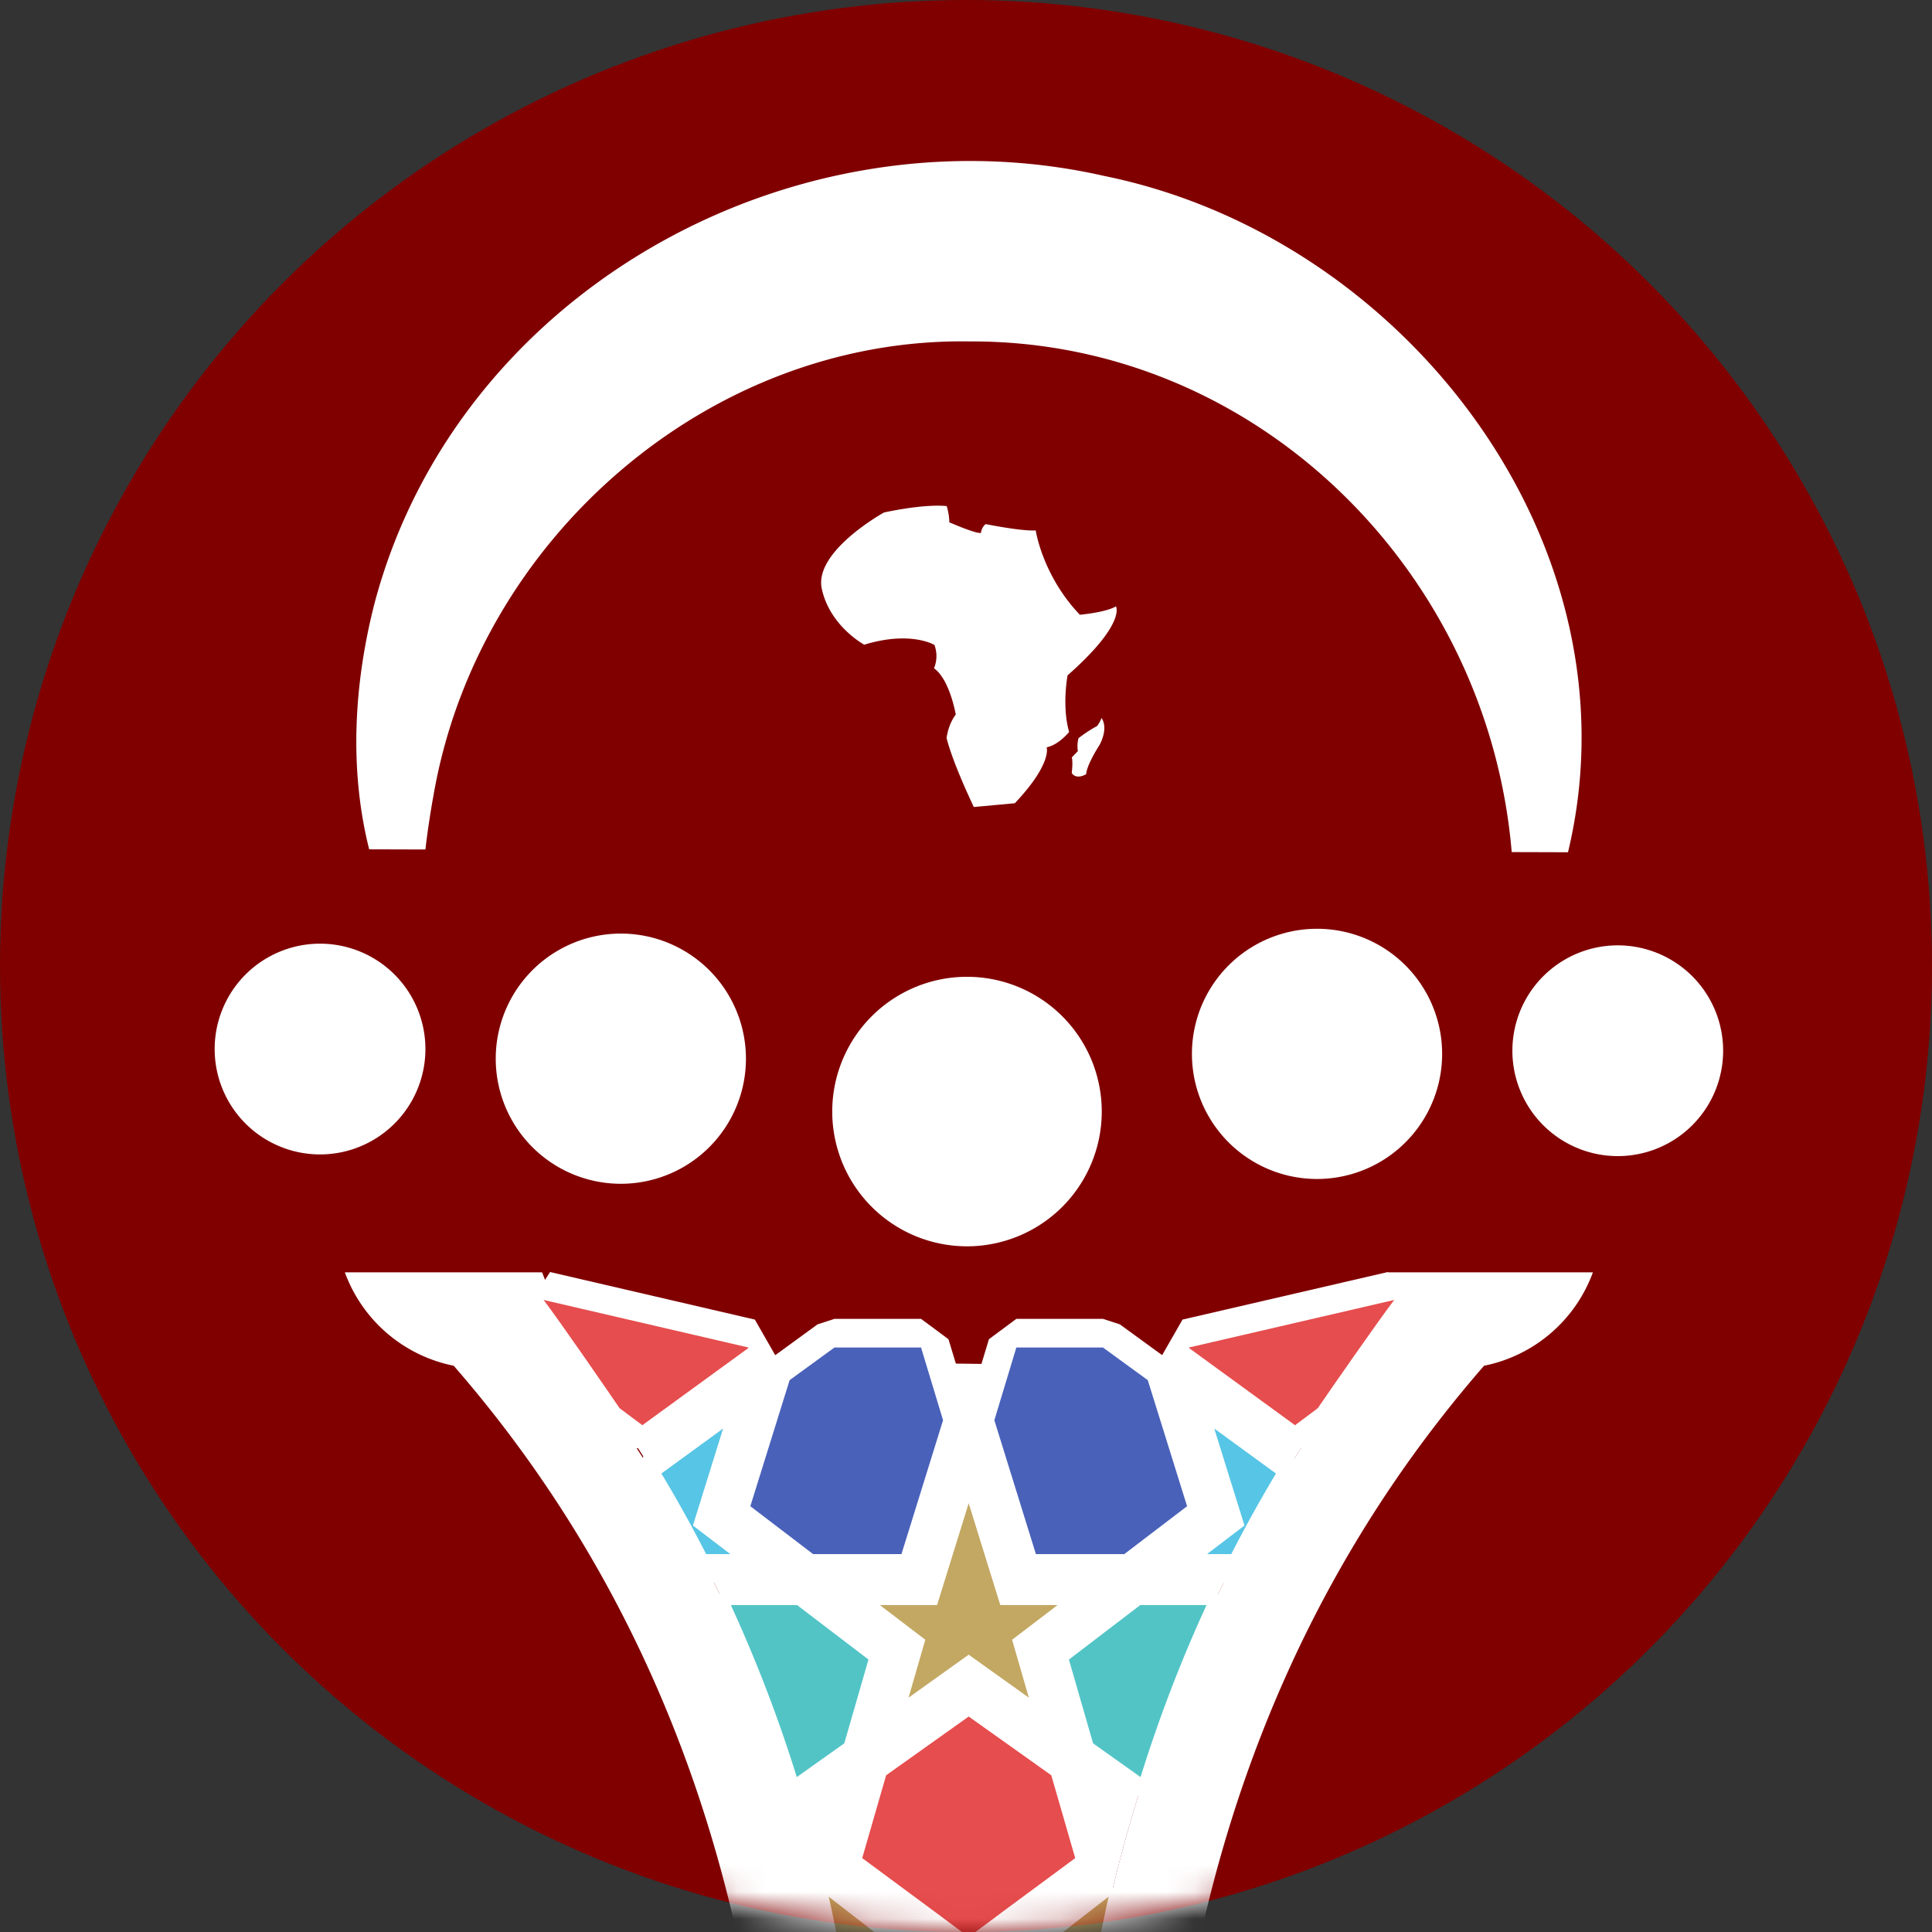
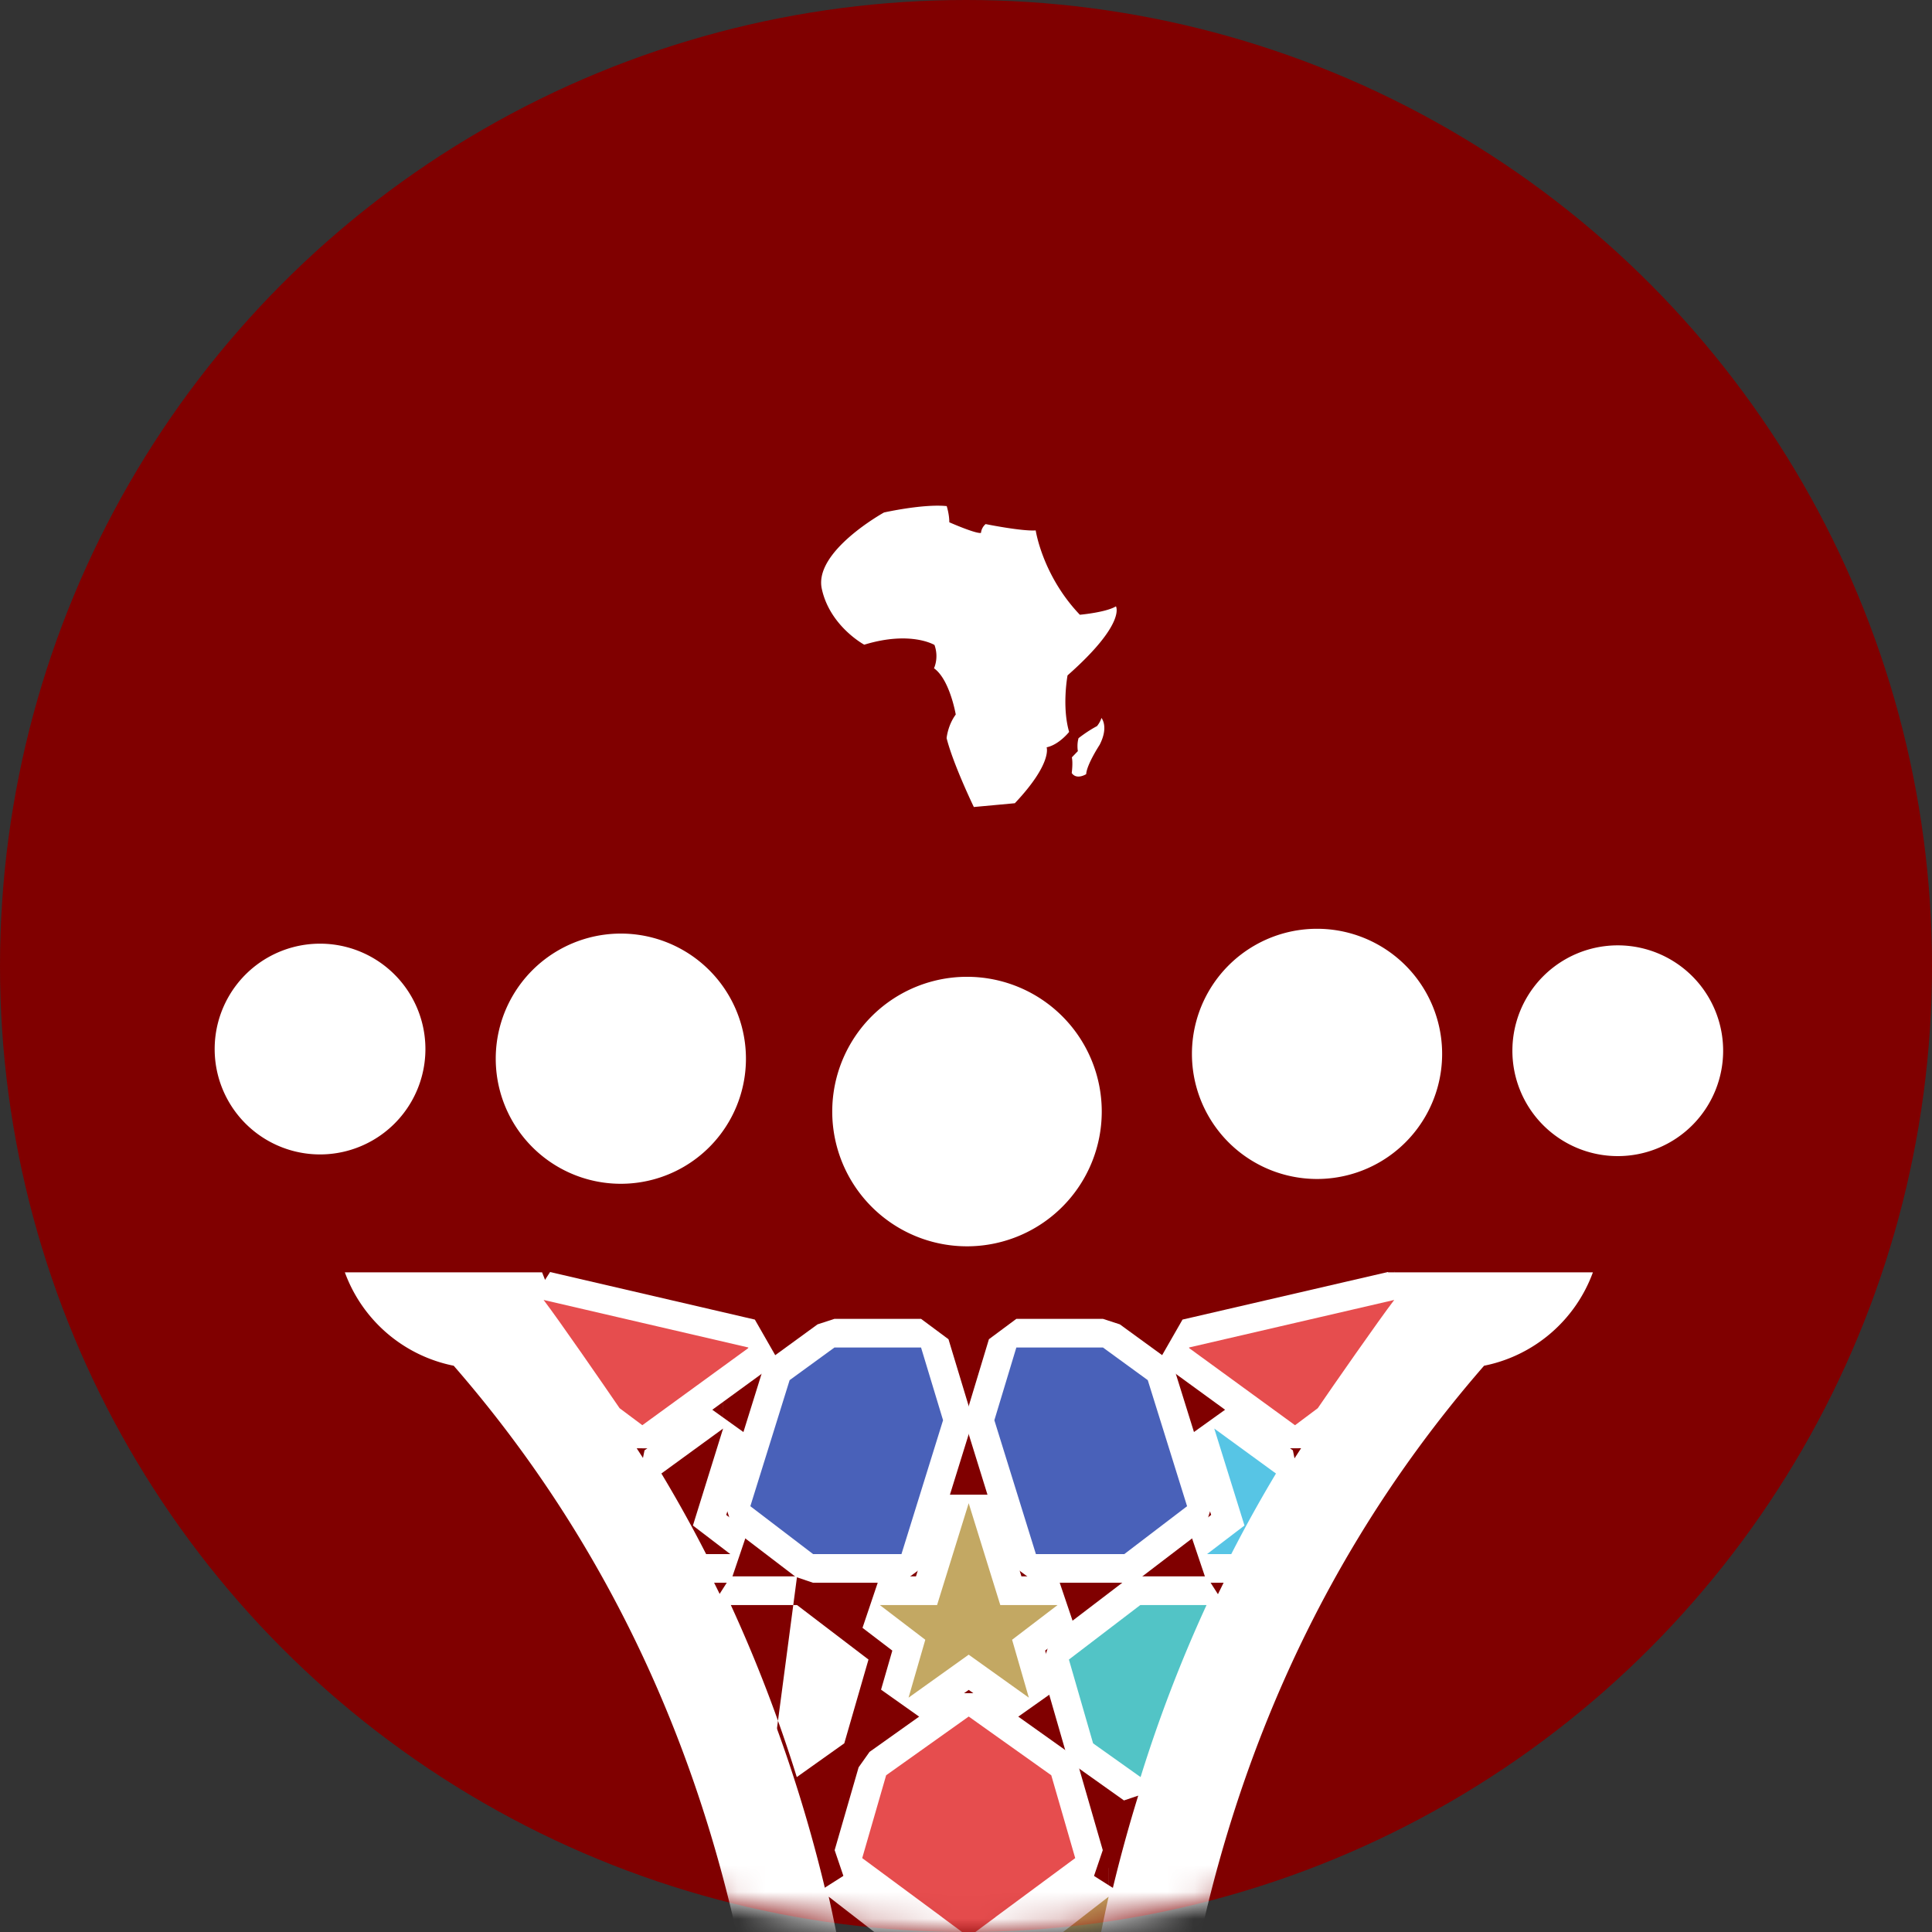
<svg xmlns="http://www.w3.org/2000/svg" width="72" height="72" fill="none">
  <rect width="100%" height="100%" fill="#333333" stroke="none" />
  <g clip-path="url(#a)">
    <circle cx="36" cy="36" r="36" fill="maroon" />
    <mask id="b" width="72" height="72" x="0" y="0" maskUnits="userSpaceOnUse" style="mask-type:alpha">
      <circle cx="36" cy="36" r="36" fill="maroon" />
    </mask>
    <g mask="url(#b)">
      <path fill="#fff" d="M59.363 47.417h-7.647c-.387.52-1.12 3.584-1.12 3.584-6.297 8.222-9.887 18.181-10.681 29.652a3.6 3.6 0 0 0 .166 1.354v3.09a3.6 3.6 0 0 0-.328 1.548c.124 8.834 1.81 18.519 5.009 28.783a3.59 3.59 0 0 0 2.502 2.398l.608 1.197a3.6 3.6 0 0 0 .357 2.457l1.428 2.624q.217.399.522.726H22.036q.305-.327.522-.726l1.427-2.625a3.58 3.58 0 0 0 .357-2.457l.607-1.196a3.59 3.59 0 0 0 2.504-2.398c3.2-10.264 4.885-19.948 5.009-28.783a3.6 3.6 0 0 0-.475-1.834v-2.426a3.6 3.6 0 0 0 .314-1.732c-.796-11.471-4.386-21.43-10.682-29.652l-1.417-3.584h-7.35a5.46 5.46 0 0 0 4.056 3.48c7.023 8.07 10.995 18.157 11.816 30.004h-.321v5.694h.475c-.12 8.495-1.749 17.825-4.847 27.766a2.57 2.57 0 0 0-2.052 1.399l-1.201 2.365a1.69 1.69 0 0 0 .058 1.642l-1.427 2.625a2.58 2.58 0 0 0-1.252 1.183l-2.457 4.84s4.823 3.571 20.407 3.584c15.584.014 20.407-3.584 20.407-3.584l-2.456-4.84a2.6 2.6 0 0 0-1.252-1.183l-1.427-2.625a1.69 1.69 0 0 0 .057-1.642l-1.2-2.365a2.57 2.57 0 0 0-2.052-1.399c-3.099-9.94-4.728-19.271-4.847-27.766h.328V80.9h-.175c.821-11.847 4.793-21.934 11.817-30.003a5.46 5.46 0 0 0 4.056-3.481M40.479 28.85c.02-.357.502-1.094.502-1.094.348-.68.066-1 .066-1-.044.16-.165.304-.165.304-.363.19-.688.45-.688.45-.07.239-.025.482-.025.482l-.224.233c.046.219-.005.583-.005.583.183.27.538.043.538.043M41.588 22.597c-.378.228-1.345.313-1.345.313-1.397-1.464-1.645-3.143-1.645-3.143-.521.037-1.867-.236-1.867-.236a.5.5 0 0 0-.173.329c-.19.04-1.18-.396-1.18-.396 0-.305-.097-.603-.097-.603-.879-.09-2.337.238-2.337.238s-2.618 1.444-2.319 2.84c.3 1.398 1.583 2.087 1.583 2.087 1.733-.53 2.617.01 2.617.01.174.483-.018.868-.018.868.589.418.811 1.724.811 1.724-.3.407-.341.881-.341.881.25.984 1.015 2.566 1.015 2.566l1.528-.141c1.406-1.489 1.185-2.084 1.185-2.084.462-.095.838-.574.838-.574-.275-.947-.059-2.106-.059-2.106 2.194-1.938 1.804-2.573 1.804-2.573M11.927 43.022a3.927 3.927 0 1 0 0-7.854 3.927 3.927 0 0 0 0 7.854M56.363 39.095a3.927 3.927 0 1 0 7.853 0 3.927 3.927 0 0 0-7.853 0M44.42 39.275a4.662 4.662 0 1 0 9.324 0 4.662 4.662 0 0 0-9.324 0M36.108 36.403a5.022 5.022 0 1 0 0 10.043 5.022 5.022 0 0 0 0-10.043M18.475 39.454a4.662 4.662 0 1 0 9.324 0 4.662 4.662 0 0 0-9.324 0" />
-       <path fill="#fff" d="M15.856 31.658c.047-.49.2-1.487.291-1.968 1.621-9.551 10.245-17.126 19.995-16.966 10.652-.043 19.31 8.534 20.195 19.031l2.098.006c2.741-11.426-6.028-22.913-17.276-25.202-11.61-2.64-24.114 4.307-27.199 15.915-.788 3.068-.94 6.245-.202 9.178zM50.597 51.002c-6.296 8.222-9.886 18.18-10.68 29.652-.033.462.026.921.165 1.353v3.09a3.6 3.6 0 0 0-.327 1.549c.124 8.834 1.809 18.518 5.008 28.782a3.59 3.59 0 0 0 2.503 2.398l.608 1.197a3.58 3.58 0 0 0 .358 2.456l1.427 2.626q.218.397.522.726H22.038q.305-.328.522-.727l1.427-2.625a3.58 3.58 0 0 0 .357-2.457l.608-1.196a3.59 3.59 0 0 0 2.503-2.398c3.2-10.264 4.884-19.948 5.008-28.782a3.6 3.6 0 0 0-.474-1.834v-2.426a3.6 3.6 0 0 0 .313-1.732c-.795-11.472-4.564-21.79-10.86-30.01z" />
      <path fill="#E64D4E" d="m23.618 53.542-.848-.634-.121-.127c-.61-.894-2.285-3.318-2.815-4.011l.545-.845 7.631 1.772.389.68-.203.297-3.944 2.872z" />
      <path fill="#fff" d="m20.5 47.405-1.09 1.69c.547.714 2.267 3.208 2.798 3.988l.243.253.847.634 1.269.008 3.944-2.872.39-.545.008-.025-.778-1.359zm-.242 1.04 7.631 1.772-.007.026-3.944 2.87-.847-.633c-.524-.767-2.266-3.294-2.833-4.035" />
-       <path fill="#C3A863" d="m31.427 75.825-.008-.006-.201-.347a61 61 0 0 0-.853-4.67l.848-.54 3.538 2.742-.01.852-2.67 1.976z" />
      <path fill="#fff" d="m31.538 69.84-1.696 1.078c.334 1.492.618 3.049.844 4.629l.397.689 1.303.024 2.671-1.976.019-1.703zm-.654.845 3.537 2.74-2.67 1.977-.007-.006a61 61 0 0 0-.86-4.711" />
      <path fill="#C3A863" d="m37.46 73.856-.009-.852 3.538-2.741.848.539a61 61 0 0 0-.852 4.669l-.205.35-.65.01z" />
      <path fill="#fff" d="M41.317 69.616h-.002v.64l-.654-.415-3.538 2.74.02 1.703 2.668 1.976 1.295-.017.407-.696c.226-1.58.51-3.138.844-4.629l-1.04-.661zm-.002 1.069a61 61 0 0 0-.86 4.71l-.008.007-2.67-1.976zm0 0h.002Z" />
-       <path fill="#52C4C6" d="M29.185 66.386a53 53 0 0 0-2.433-6.347l.485-.757h2.468l.324.11 2.661 2.03.19.573-.903 3.122-.204.287-1.769 1.258z" />
-       <path fill="#fff" d="M29.704 58.747h-2.468l-.97 1.515a52 52 0 0 1 2.408 6.282l1.639.553 1.77-1.258.407-.574.901-3.122-.377-1.146-2.662-2.03zm0 1.069 2.662 2.03-.902 3.123-1.77 1.258a53 53 0 0 0-2.458-6.411z" />
+       <path fill="#fff" d="M29.704 58.747h-2.468l-.97 1.515a52 52 0 0 1 2.408 6.282zm0 1.069 2.662 2.03-.902 3.123-1.77 1.258a53 53 0 0 0-2.458-6.411z" />
      <path fill="#52C4C6" d="m40.427 65.404-.204-.287-.9-3.122.188-.573 2.66-2.031.325-.11h2.468l.486.758a53 53 0 0 0-2.434 6.347l-.819.276z" />
      <path fill="#fff" d="M44.966 58.747h-2.471l-.648.22-2.66 2.03-.378 1.146.901 3.122.407.574 1.77 1.258 1.64-.553a52 52 0 0 1 2.407-6.281l-.968-1.513zm-.002 1.069a53 53 0 0 0-2.458 6.411l-1.77-1.258-.901-3.122 2.66-2.031zm0 0h.002Z" />
      <path fill="#4961B9" d="m38.604 58.45-.51-.376-1.547-4.988-.002-.312.819-2.71.511-.381h3.229l.314.102 1.67 1.217.196.273 1.463 4.698-.186.584-2.338 1.784-.324.11z" />
      <path fill="#fff" d="M41.104 49.15h-3.228l-1.022.759-.819 2.71.003.626 1.547 4.988 1.02.752H41.9l.648-.22 2.338-1.784.372-1.167-1.464-4.698-.39-.545-1.671-1.216zm0 1.068 1.67 1.216 1.465 4.698-2.339 1.784h-3.295l-1.548-4.988.819-2.71z" />
      <path fill="#4961B9" d="m30.3 58.45-.323-.109-2.338-1.784-.186-.584 1.464-4.698.195-.273 1.67-1.217.315-.102h3.228l.511.38.82 2.71-.002.313-1.548 4.988-.51.376z" />
      <path fill="#fff" d="M34.325 49.15h-3.228l-.629.205-1.67 1.216-.391.546-1.464 4.697.372 1.167 2.338 1.785.648.219h3.295l1.02-.752 1.548-4.988.003-.626-.82-2.71zm0 1.068.82 2.71-1.55 4.988h-3.294l-2.338-1.784 1.464-4.698 1.67-1.216z" />
-       <path fill="#57C5E5" d="m26.314 58.45-.476-.29a50 50 0 0 0-1.649-2.972l.144-.707 2.3-1.674.824.59-1.014 3.258 1.097.837-.324.958z" />
      <path fill="#fff" d="M26.95 52.17h-.002v.656l-.629-.45-2.3 1.674-.287 1.413c.57.95 1.12 1.939 1.631 2.94l.952.582h.901l.649-1.918-.8-.61.903-2.9-1.019-.73zm-.002 1.068-1.125 3.614 1.393 1.064h-.901a50 50 0 0 0-1.667-3.003zm0 0h.002Z" />
      <path fill="#E64D4E" d="m44.004 50.674-.195-.272.382-.705 7.648-1.772.544.845c-.544.711-2.276 3.195-2.832 4.012l-.122.127-.848.633-.634.004z" />
      <path fill="#fff" d="M51.961 47.377h-.002v.402l-.24-.374-7.65 1.772-.778 1.358.008.025.39.546 3.945 2.871 1.268-.008.847-.633.243-.254c.556-.816 2.281-3.29 2.816-3.987l-.847-1.314zm-.002 1.068c-.567.74-2.326 3.267-2.85 4.035l-.847.634-3.943-2.872-.008-.025zm0 0h.002Z" />
      <path fill="#C3A863" d="m36.1 62.32-1.931 1.38-.824-.583.523-1.806-1.403-1.07.324-.96h1.74l1.06-3.42h1.02l1.062 3.42h1.74l.324.96-1.403 1.07.522 1.806-.823.583z" />
      <path fill="#fff" d="m35.081 55.703-.945 3.044H32.79l-.647 1.918 1.111.848-.42 1.456 1.647 1.166 1.62-1.158 1.62 1.158 1.648-1.166-.42-1.456 1.112-.848-.647-1.913v-.005h-1.348l-.945-3.044zm4.332 4.112h.002ZM36.1 56.02l1.178 3.796h2.134l-1.694 1.293.624 2.158-2.242-1.602-2.241 1.602.624-2.158-1.694-1.293h2.133z" />
      <path fill="#57C5E5" d="m44.982 58.45-.324-.958 1.097-.837-1.014-3.257.825-.591 2.3 1.674.144.707a50 50 0 0 0-1.65 2.971l-.475.291z" />
      <path fill="#fff" d="m45.881 52.375-1.649 1.181.904 2.901-.8.61.647 1.918h.903l.95-.582c.513-1 1.062-1.99 1.633-2.94l-.287-1.413zm-.629.863 2.3 1.676a51 51 0 0 0-1.666 3.002h-.903l1.395-1.064z" />
      <path fill="#E64D4E" d="m35.782 72.613-.997-.737-.001-.004-2.971-2.197-.196-.577.892-3.087.204-.287 3.077-2.189h.62l3.076 2.189.204.287.892 3.087-.196.577-2.971 2.198v.002l-.998.738z" />
      <path fill="#fff" d="M36.72 63.1h-1.238l-3.077 2.188-.407.575-.893 3.087.392 1.154 2.97 2.197.002.003.997.738h1.27l.998-.738v-.003l2.971-2.197.392-1.154-.892-3.088-.408-.573zm-.619.87 3.077 2.189.892 3.087-2.973 2.198.002.002-.998.738-.997-.738.001-.002-2.973-2.198.892-3.087z" />
    </g>
  </g>
  <defs>
    <clipPath id="a">
      <path fill="#fff" d="M0 0h72v72H0z" />
    </clipPath>
  </defs>
</svg>